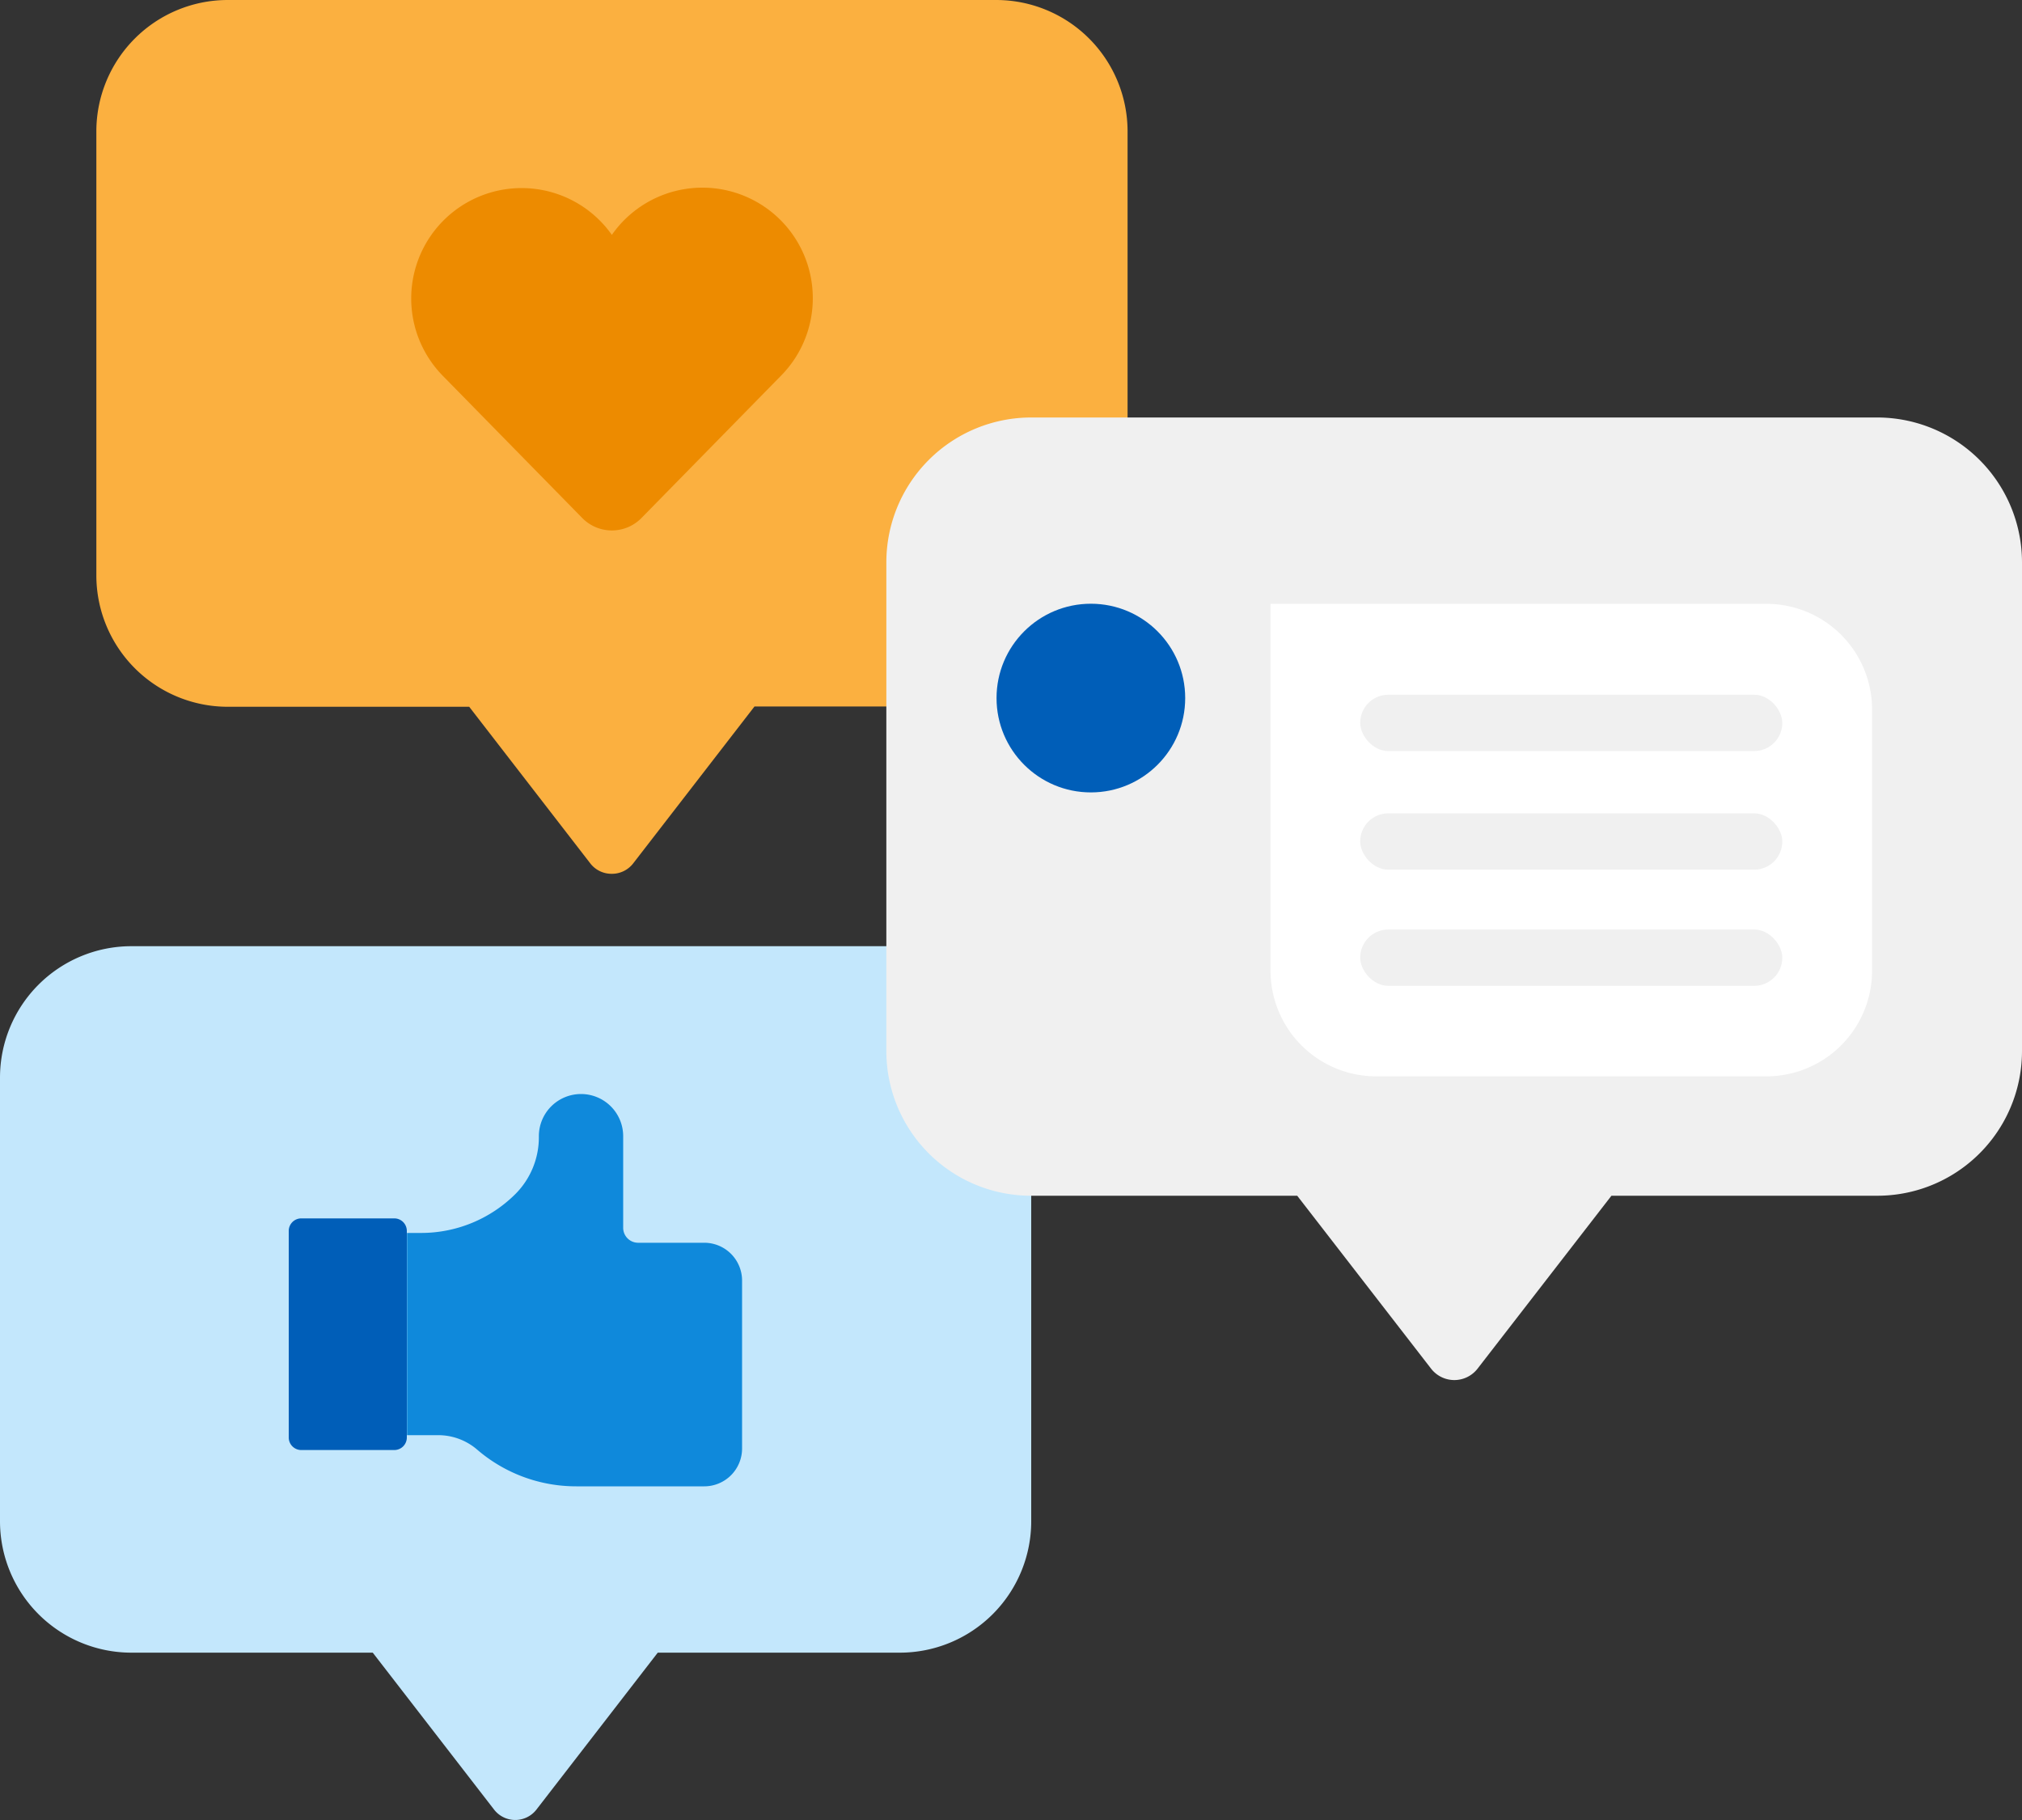
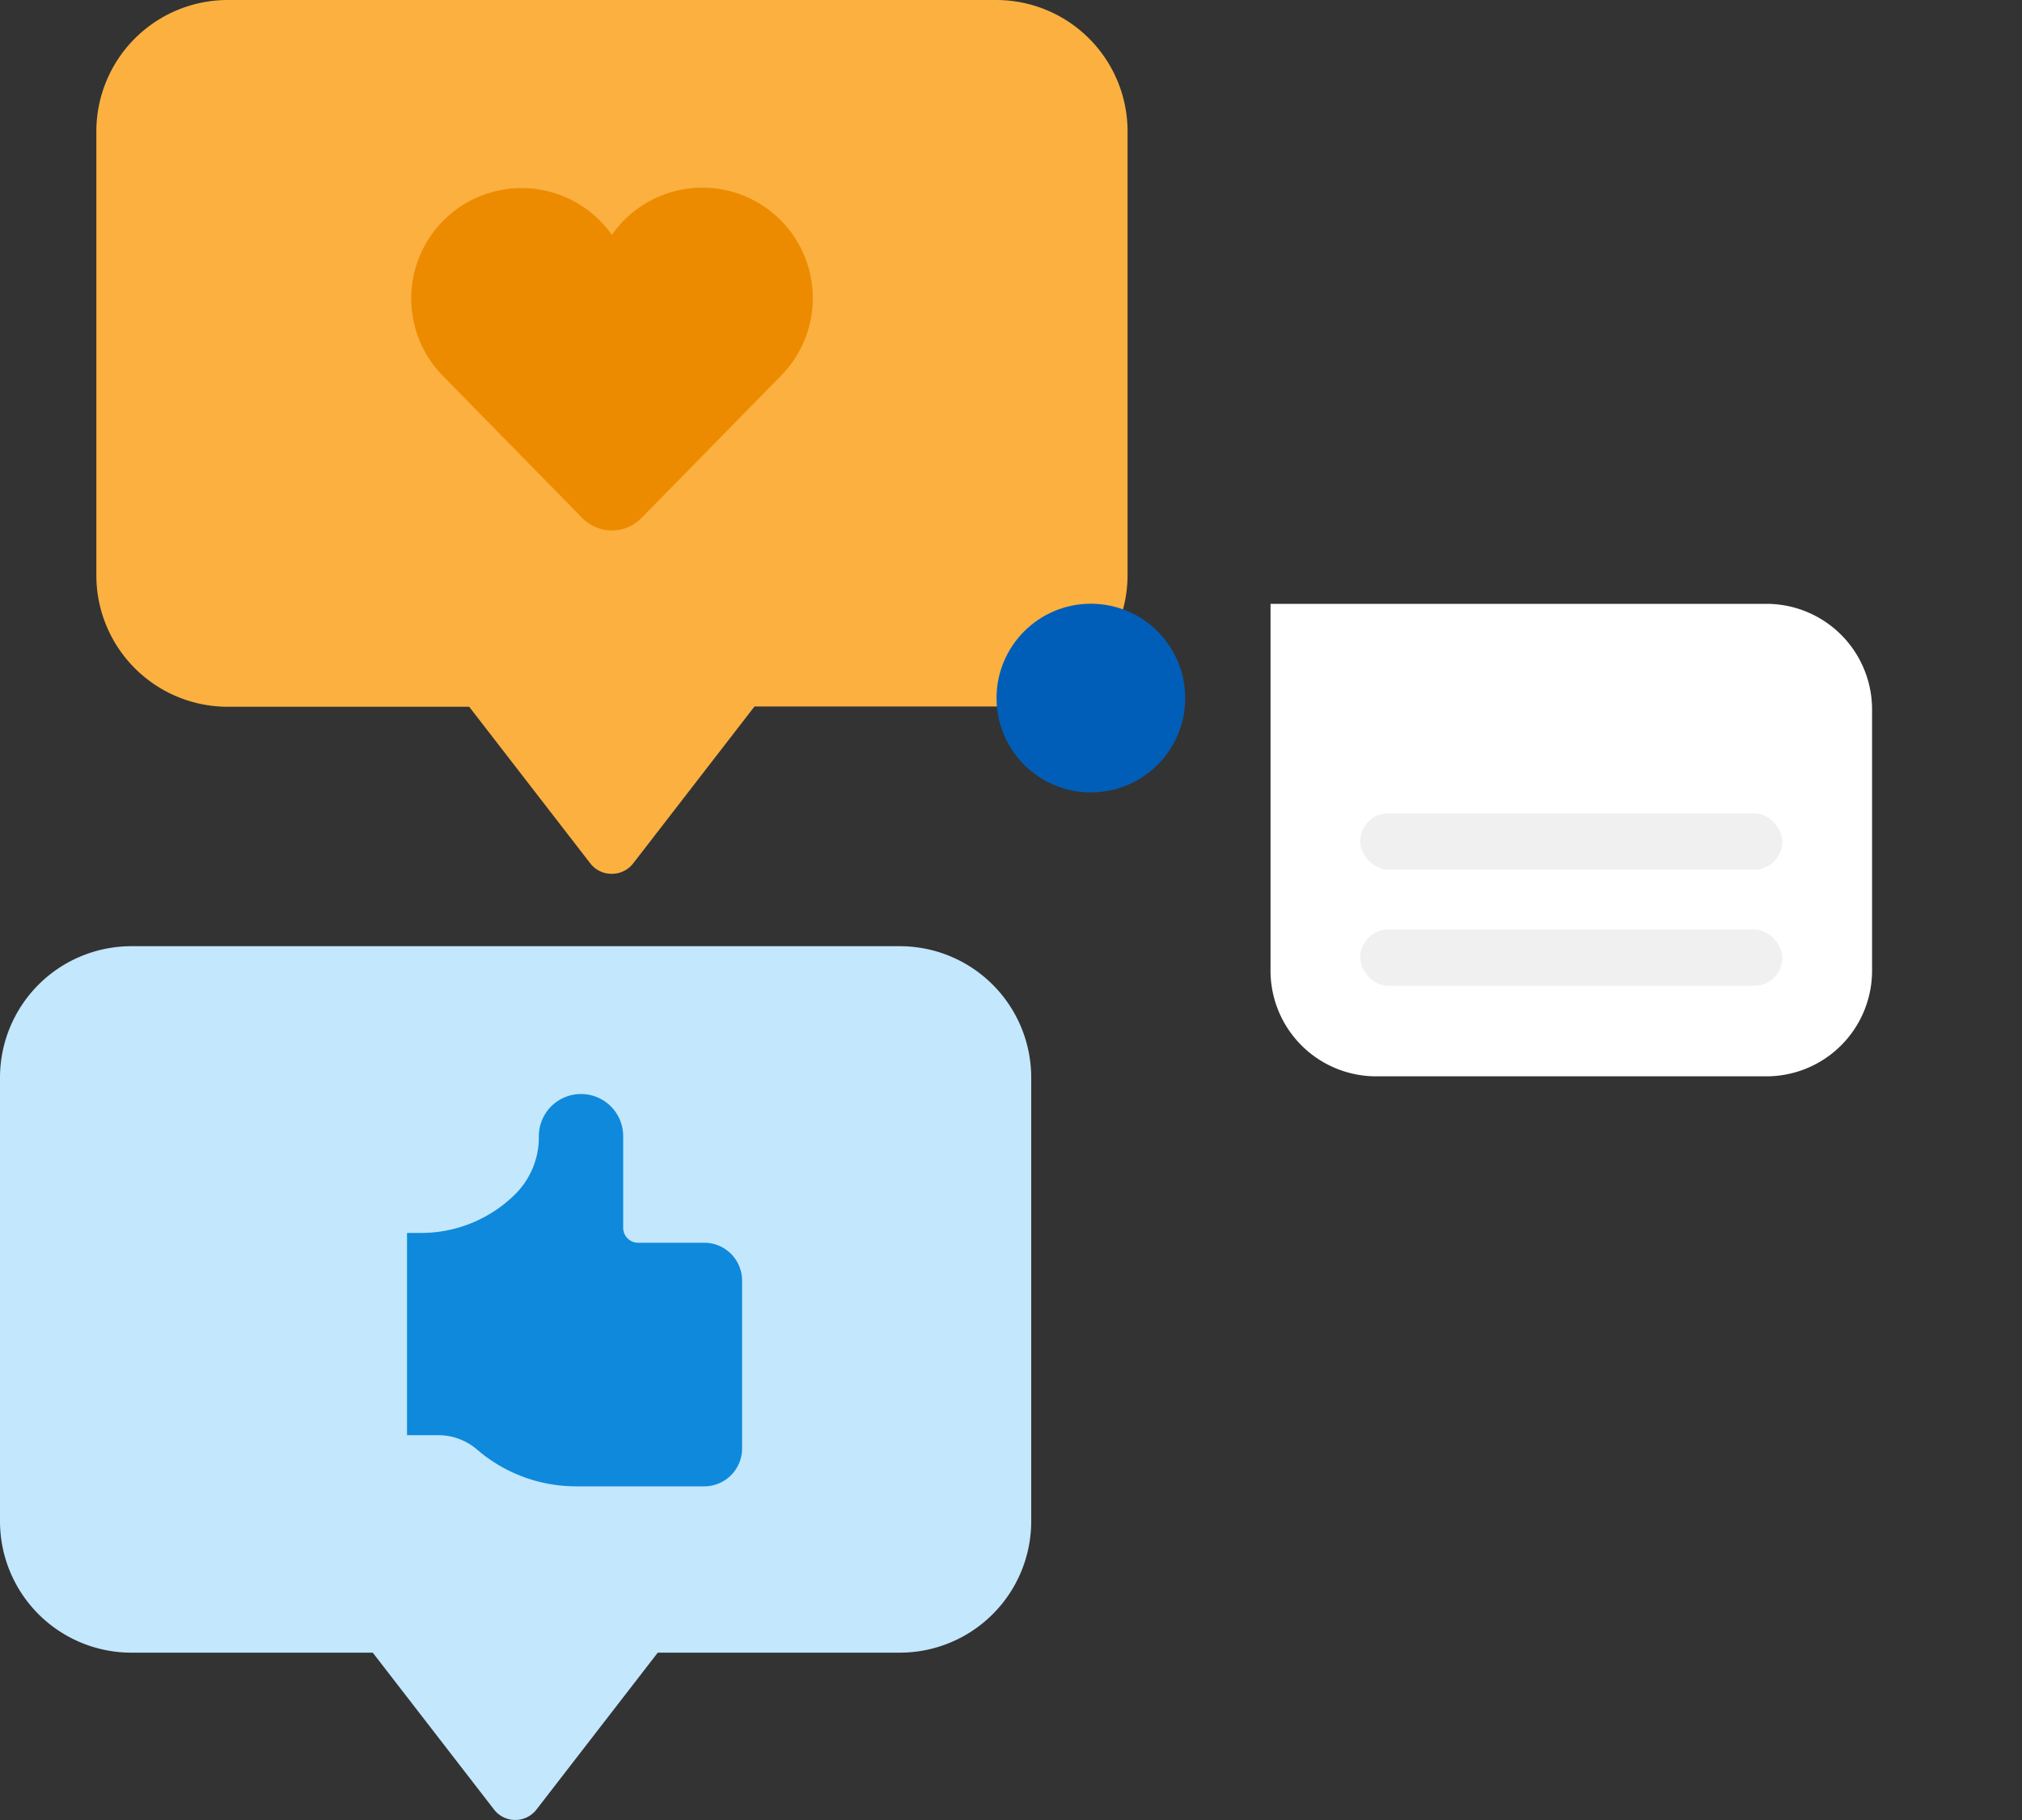
<svg xmlns="http://www.w3.org/2000/svg" id="design" viewBox="0 0 200 180">
  <rect x="0" y="0" width="200" height="180" fill="#333333" stroke="none" />
  <defs>
    <style>.cls-1{fill:#fbb040;}.cls-2{fill:#ed8b00;}.cls-3{fill:#c3e7fc;}.cls-4{fill:#005eb8;}.cls-5{fill:#0f89db;}.cls-6{fill:#f0f0f0;}.cls-7{fill:#fff;}</style>
  </defs>
  <title>use-cases</title>
  <path class="cls-1" d="M60.51,86.42a2.65,2.65,0,0,1-2.1-1l-12-15.52H22.53a13,13,0,0,1-13-13V13a13,13,0,0,1,13-13h76a13,13,0,0,1,13,13V56.87a13,13,0,0,1-13,13H74.63l-12,15.52A2.65,2.65,0,0,1,60.51,86.42Z" />
  <path class="cls-2" d="M80.36,28.61a10.92,10.92,0,0,0-19.84-5.38,10.92,10.92,0,1,0-16.66,14h0l13.73,14a4.1,4.1,0,0,0,5.86,0l13.73-14h0A10.9,10.9,0,0,0,80.36,28.61Z" />
  <path class="cls-3" d="M89,93.58H13a13,13,0,0,0-13,13v43.87H0a13,13,0,0,0,13,13H36.87l12,15.52a2.65,2.65,0,0,0,4.19,0l12-15.52H89a13,13,0,0,0,13-13h0V106.59A13,13,0,0,0,89,93.58Z" />
-   <path class="cls-4" d="M29.8,143.41H39a1.24,1.24,0,0,0,1.24-1.24V121.74A1.24,1.24,0,0,0,39,120.5H29.8a1.24,1.24,0,0,0-1.24,1.24v20.44A1.24,1.24,0,0,0,29.8,143.41Z" />
  <path class="cls-5" d="M69.66,122.91H63.12a1.48,1.48,0,0,1-1.48-1.48v-9.06a4.17,4.17,0,0,0-4.17-4.17h0a4.17,4.17,0,0,0-4.17,4.17v.09A7.94,7.94,0,0,1,51,118.07h0a13.21,13.21,0,0,1-9.34,3.87h-1.4v20h3.14a5.9,5.9,0,0,1,3.82,1.45A15,15,0,0,0,57,147H69.66a3.74,3.74,0,0,0,3.74-3.74V126.66A3.74,3.74,0,0,0,69.66,122.91Z" />
-   <path class="cls-6" d="M185.68,41.29H102A14.33,14.33,0,0,0,87.67,55.61v48.34A14.31,14.31,0,0,0,102,118.26h26.31l13.24,17.1a2.91,2.91,0,0,0,2.3,1.13h0a2.91,2.91,0,0,0,2.3-1.13l13.24-17.1h26.31A14.31,14.31,0,0,0,200,103.94V55.61A14.33,14.33,0,0,0,185.68,41.29Z" />
  <circle class="cls-4" cx="107.9" cy="69.04" r="9.33" />
  <path class="cls-7" d="M125.67,59.72h49.05a10.45,10.45,0,0,1,10.45,10.45V96a10.45,10.45,0,0,1-10.45,10.45h-38.6A10.45,10.45,0,0,1,125.67,96V59.72A0,0,0,0,1,125.67,59.72Z" />
-   <rect class="cls-6" x="134.54" y="68.71" width="41.75" height="5.57" rx="2.78" ry="2.78" />
  <rect class="cls-6" x="134.54" y="80.44" width="41.75" height="5.57" rx="2.78" ry="2.78" />
  <rect class="cls-6" x="134.54" y="91.93" width="41.75" height="5.57" rx="2.78" ry="2.78" />
</svg>